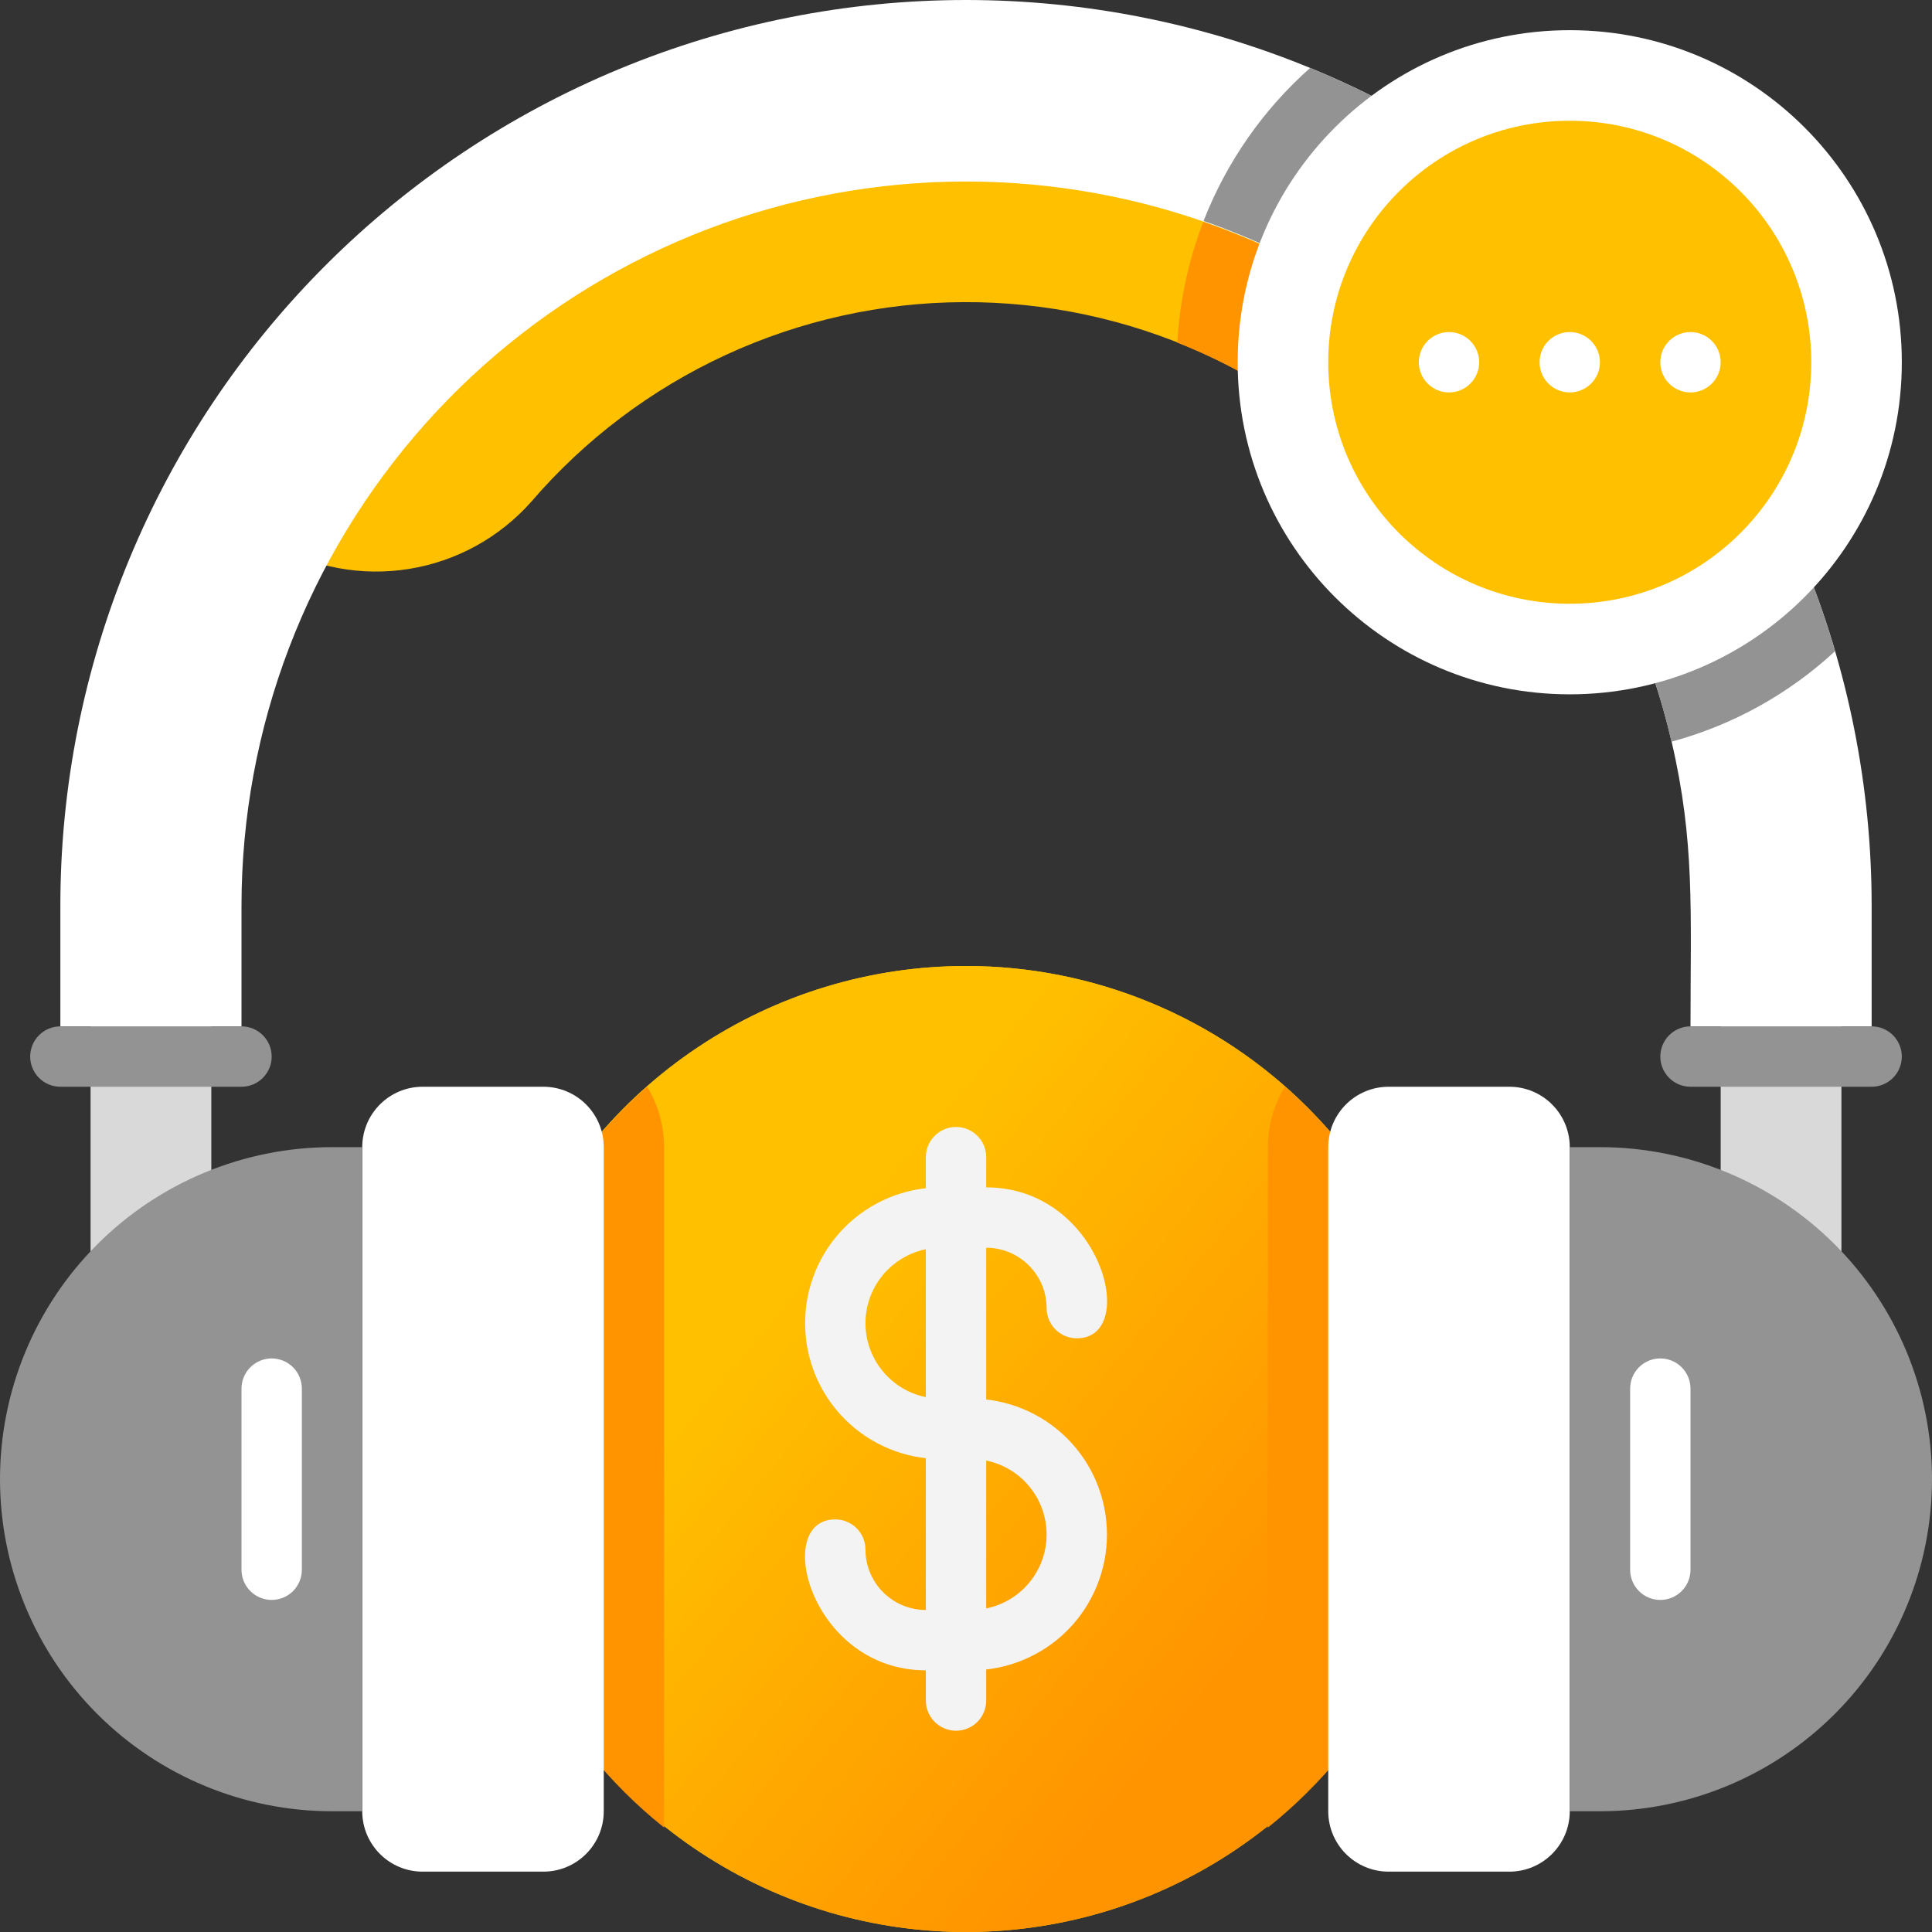
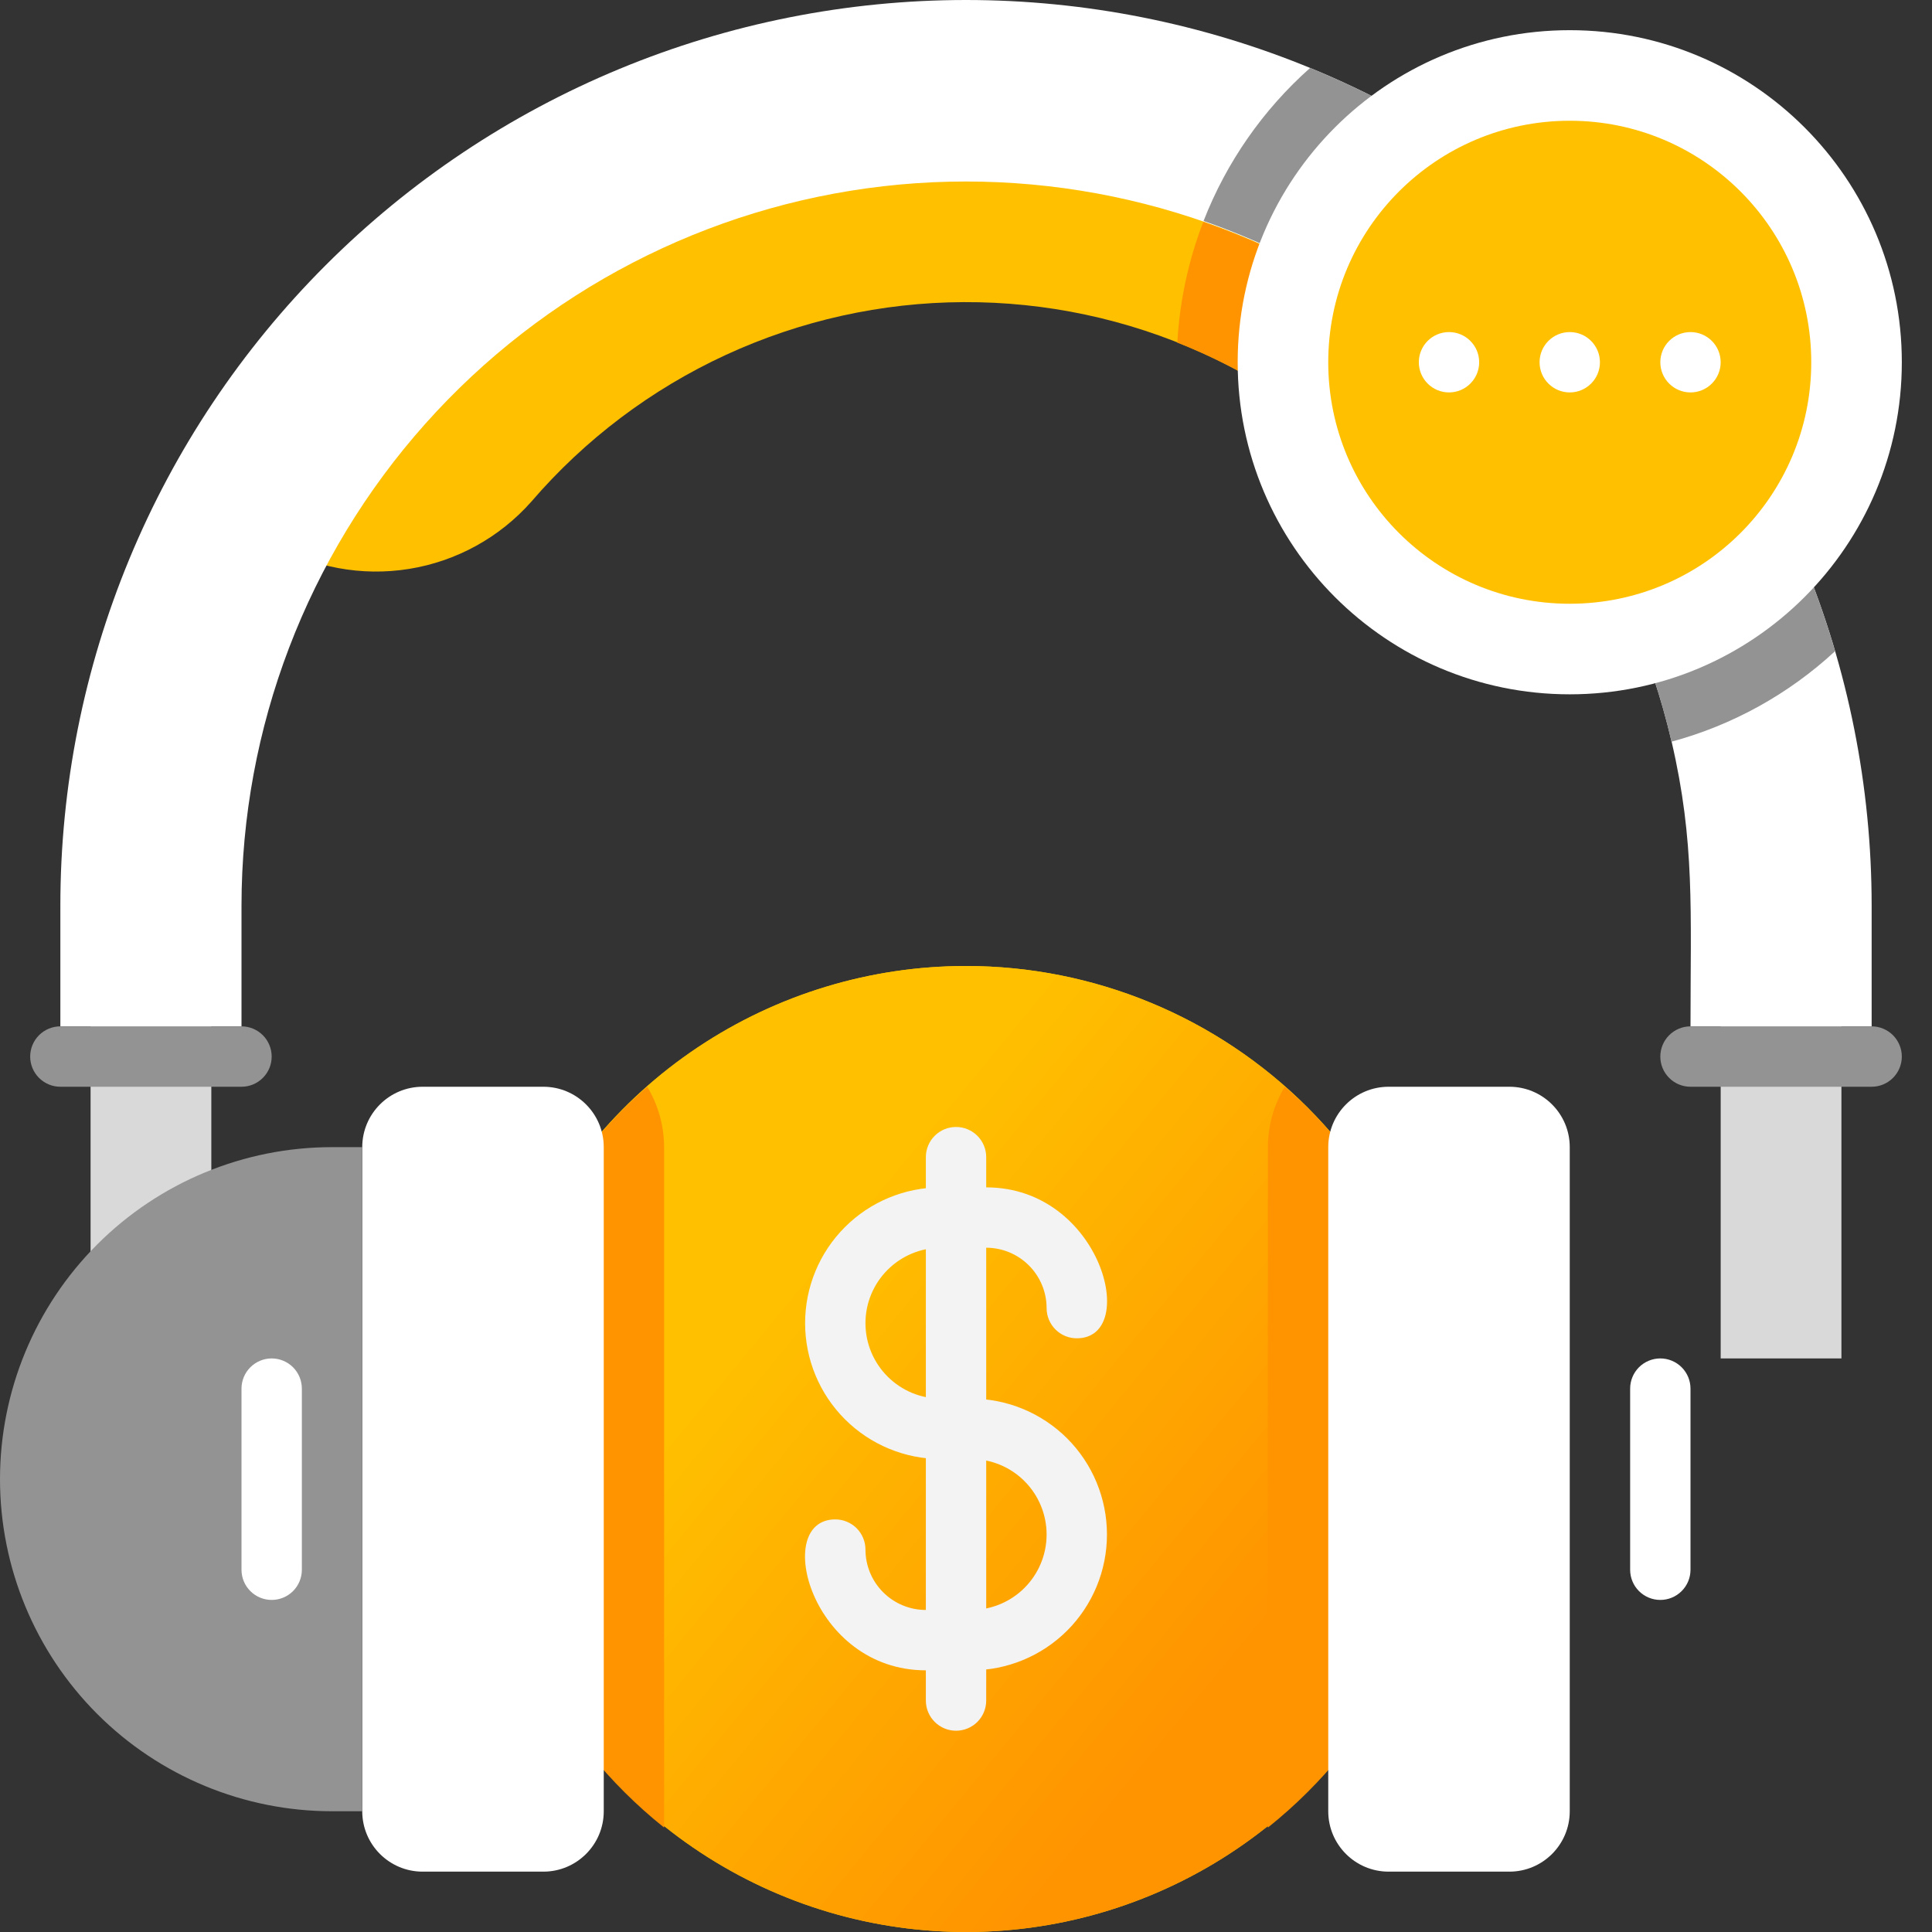
<svg xmlns="http://www.w3.org/2000/svg" width="50" height="50" viewBox="0 0 50 50" fill="none">
  <rect x="0" y="0" width="50" height="50" fill="#333333" stroke="none" />
  <g clip-path="url(#clip0_2743_1424)">
    <path d="M42.969 14.062C41.873 14.677 40.599 14.894 39.361 14.68C38.123 14.465 36.997 13.83 36.172 12.883C34.771 11.283 33.043 10.004 31.105 9.13C29.167 8.256 27.064 7.809 24.938 7.819C22.812 7.828 20.713 8.295 18.782 9.186C16.852 10.077 15.136 11.372 13.75 12.984C12.927 13.913 11.808 14.528 10.583 14.724C9.358 14.921 8.103 14.687 7.031 14.062L13.281 4.688L25 3.125L36.719 4.688L42.969 14.062Z" fill="#FFC000" />
    <path d="M37.5 37.5C37.5 39.972 36.767 42.389 35.393 44.445C34.02 46.5 32.068 48.102 29.784 49.048C27.5 49.995 24.986 50.242 22.561 49.76C20.137 49.278 17.909 48.087 16.161 46.339C14.413 44.591 13.223 42.363 12.74 39.939C12.258 37.514 12.505 35.001 13.451 32.717C14.398 30.432 16 28.48 18.055 27.107C20.111 25.733 22.528 25 25 25C28.315 25 31.495 26.317 33.839 28.661C36.183 31.005 37.5 34.185 37.5 37.5Z" fill="#FFC000" />
    <path d="M37.5 37.5C37.5 39.972 36.767 42.389 35.393 44.445C34.02 46.5 32.068 48.102 29.784 49.048C27.5 49.995 24.986 50.242 22.561 49.76C20.137 49.278 17.909 48.087 16.161 46.339C14.413 44.591 13.223 42.363 12.74 39.939C12.258 37.514 12.505 35.001 13.451 32.717C14.398 30.432 16 28.48 18.055 27.107C20.111 25.733 22.528 25 25 25C28.315 25 31.495 26.317 33.839 28.661C36.183 31.005 37.5 34.185 37.5 37.5Z" fill="url(#paint0_linear_2743_1424)" />
    <path d="M25.133 43.228H23.961C20.984 43.228 19.977 39.322 21.617 39.322C21.824 39.322 22.023 39.405 22.17 39.551C22.316 39.698 22.398 39.896 22.398 40.103C22.398 40.518 22.563 40.915 22.856 41.208C23.149 41.501 23.547 41.666 23.961 41.666H25.133C25.651 41.666 26.148 41.46 26.514 41.094C26.88 40.728 27.086 40.231 27.086 39.713C27.086 39.195 26.88 38.698 26.514 38.332C26.148 37.965 25.651 37.76 25.133 37.76H24.352C23.419 37.76 22.525 37.389 21.866 36.73C21.206 36.071 20.836 35.176 20.836 34.244C20.836 33.312 21.206 32.417 21.866 31.758C22.525 31.099 23.419 30.729 24.352 30.729H25.523C28.5 30.729 29.508 34.635 27.867 34.635C27.66 34.635 27.461 34.553 27.315 34.406C27.168 34.259 27.086 34.061 27.086 33.853C27.086 33.439 26.921 33.042 26.628 32.749C26.335 32.456 25.938 32.291 25.523 32.291H24.352C23.834 32.291 23.337 32.497 22.971 32.863C22.604 33.229 22.398 33.726 22.398 34.244C22.398 34.762 22.604 35.259 22.971 35.625C23.337 35.992 23.834 36.197 24.352 36.197H25.133C26.065 36.197 26.959 36.568 27.619 37.227C28.278 37.886 28.648 38.781 28.648 39.713C28.648 40.645 28.278 41.539 27.619 42.199C26.959 42.858 26.065 43.228 25.133 43.228Z" fill="#F3F3F3" />
    <path d="M24.742 44.791C24.535 44.791 24.336 44.709 24.19 44.562C24.043 44.416 23.961 44.217 23.961 44.01V29.947C23.961 29.74 24.043 29.541 24.19 29.395C24.336 29.248 24.535 29.166 24.742 29.166C24.949 29.166 25.148 29.248 25.295 29.395C25.441 29.541 25.523 29.74 25.523 29.947V44.01C25.523 44.217 25.441 44.416 25.295 44.562C25.148 44.709 24.949 44.791 24.742 44.791Z" fill="#F3F3F3" />
    <path d="M2.344 25.781H5.469V35.156H2.344V25.781Z" fill="#D9D9D9" />
    <path d="M17.187 29.688V47.297C15.758 46.156 14.597 44.715 13.785 43.077C12.973 41.438 12.531 39.641 12.489 37.813C12.448 35.985 12.807 34.17 13.544 32.496C14.28 30.822 15.374 29.33 16.75 28.125C17.035 28.596 17.186 29.137 17.187 29.688Z" fill="#FF9400" />
    <path d="M14.062 28.125H10.938C10.075 28.125 9.375 28.825 9.375 29.688V46.875C9.375 47.738 10.075 48.438 10.938 48.438H14.062C14.925 48.438 15.625 47.738 15.625 46.875V29.688C15.625 28.825 14.925 28.125 14.062 28.125Z" fill="white" />
    <path d="M8.594 46.875H9.375V29.688H8.594C6.315 29.688 4.129 30.593 2.517 32.205C0.905 33.816 0 36.002 0 38.281C0 40.56 0.905 42.746 2.517 44.358C4.129 45.97 6.315 46.875 8.594 46.875Z" fill="#939393" />
    <path d="M47.656 35.156H44.531V25.781H47.656V35.156Z" fill="#D9D9D9" />
    <path d="M32.813 47.297C32.766 47.016 32.813 48.023 32.813 29.688C32.814 29.137 32.965 28.596 33.25 28.125C34.626 29.33 35.72 30.822 36.456 32.496C37.193 34.17 37.552 35.985 37.511 37.813C37.469 39.641 37.027 41.438 36.215 43.077C35.403 44.715 34.242 46.156 32.813 47.297Z" fill="#FF9400" />
    <path d="M35.938 48.438H39.062C39.925 48.438 40.625 47.738 40.625 46.875V29.688C40.625 28.825 39.925 28.125 39.062 28.125H35.938C35.075 28.125 34.375 28.825 34.375 29.688V46.875C34.375 47.738 35.075 48.438 35.938 48.438Z" fill="white" />
-     <path d="M41.406 46.875H40.625V29.688H41.406C43.685 29.688 45.871 30.593 47.483 32.205C49.095 33.816 50 36.002 50 38.281C50 40.56 49.095 42.746 47.483 44.358C45.871 45.97 43.685 46.875 41.406 46.875Z" fill="#939393" />
    <path d="M48.438 23.438V26.562H43.75C43.75 23.578 43.867 21.789 43.258 19.18C42.211 14.7 39.554 10.762 35.792 8.115C32.03 5.467 27.427 4.295 22.857 4.82C18.287 5.346 14.07 7.534 11.008 10.966C7.946 14.399 6.252 18.837 6.25 23.438V26.562H1.562V23.438C1.562 20.36 2.169 17.312 3.347 14.468C4.524 11.625 6.251 9.041 8.427 6.865C10.604 4.688 13.187 2.962 16.031 1.784C18.874 0.606 21.922 0 25 0C28.078 0 31.126 0.606 33.969 1.784C36.813 2.962 39.396 4.688 41.573 6.865C43.749 9.041 45.476 11.625 46.653 14.468C47.831 17.312 48.438 20.36 48.438 23.438Z" fill="white" />
    <path d="M41.547 14.617C40.578 14.845 39.565 14.803 38.618 14.498C37.671 14.192 36.825 13.634 36.172 12.883C34.617 11.11 32.662 9.734 30.469 8.867C30.529 7.797 30.755 6.742 31.141 5.742C35.6 7.29 39.315 10.458 41.547 14.617Z" fill="#FF9400" />
    <path d="M47.492 16.852C46.291 17.964 44.838 18.768 43.258 19.195C42.542 16.109 41.056 13.254 38.939 10.897C36.821 8.541 34.141 6.759 31.148 5.719C31.741 4.198 32.686 2.841 33.906 1.758C37.158 3.094 40.067 5.144 42.419 7.757C44.771 10.37 46.505 13.478 47.492 16.852Z" fill="#939393" />
    <path d="M40.625 17.969C45.371 17.969 49.219 14.121 49.219 9.375C49.219 4.629 45.371 0.781 40.625 0.781C35.879 0.781 32.031 4.629 32.031 9.375C32.031 14.121 35.879 17.969 40.625 17.969Z" fill="white" />
    <path d="M40.625 15.625C44.077 15.625 46.875 12.827 46.875 9.375C46.875 5.923 44.077 3.125 40.625 3.125C37.173 3.125 34.375 5.923 34.375 9.375C34.375 12.827 37.173 15.625 40.625 15.625Z" fill="#FFC000" />
    <path d="M40.625 10.156C41.056 10.156 41.406 9.806 41.406 9.375C41.406 8.944 41.056 8.594 40.625 8.594C40.194 8.594 39.844 8.944 39.844 9.375C39.844 9.806 40.194 10.156 40.625 10.156Z" fill="white" />
    <path d="M37.5 10.156C37.931 10.156 38.281 9.806 38.281 9.375C38.281 8.944 37.931 8.594 37.5 8.594C37.069 8.594 36.719 8.944 36.719 9.375C36.719 9.806 37.069 10.156 37.5 10.156Z" fill="white" />
    <path d="M43.75 10.156C44.181 10.156 44.531 9.806 44.531 9.375C44.531 8.944 44.181 8.594 43.75 8.594C43.319 8.594 42.969 8.944 42.969 9.375C42.969 9.806 43.319 10.156 43.75 10.156Z" fill="white" />
    <path d="M6.25 28.125H1.562C1.355 28.125 1.157 28.043 1.01 27.896C0.864 27.75 0.781 27.551 0.781 27.344C0.781 27.137 0.864 26.938 1.01 26.791C1.157 26.645 1.355 26.562 1.562 26.562H6.25C6.457 26.562 6.656 26.645 6.802 26.791C6.949 26.938 7.031 27.137 7.031 27.344C7.031 27.551 6.949 27.75 6.802 27.896C6.656 28.043 6.457 28.125 6.25 28.125Z" fill="#939393" />
    <path d="M48.438 28.125H43.75C43.543 28.125 43.344 28.043 43.198 27.896C43.051 27.75 42.969 27.551 42.969 27.344C42.969 27.137 43.051 26.938 43.198 26.791C43.344 26.645 43.543 26.562 43.75 26.562H48.438C48.645 26.562 48.843 26.645 48.99 26.791C49.136 26.938 49.219 27.137 49.219 27.344C49.219 27.551 49.136 27.75 48.99 27.896C48.843 28.043 48.645 28.125 48.438 28.125Z" fill="#939393" />
    <path d="M7.031 41.406C6.824 41.406 6.625 41.324 6.479 41.177C6.332 41.031 6.25 40.832 6.25 40.625V35.938C6.25 35.73 6.332 35.532 6.479 35.385C6.625 35.239 6.824 35.156 7.031 35.156C7.238 35.156 7.437 35.239 7.584 35.385C7.73 35.532 7.812 35.73 7.812 35.938V40.625C7.812 40.832 7.73 41.031 7.584 41.177C7.437 41.324 7.238 41.406 7.031 41.406Z" fill="white" />
    <path d="M42.969 41.406C42.761 41.406 42.563 41.324 42.416 41.177C42.27 41.031 42.188 40.832 42.188 40.625V35.938C42.188 35.73 42.27 35.532 42.416 35.385C42.563 35.239 42.761 35.156 42.969 35.156C43.176 35.156 43.375 35.239 43.521 35.385C43.668 35.532 43.75 35.73 43.75 35.938V40.625C43.75 40.832 43.668 41.031 43.521 41.177C43.375 41.324 43.176 41.406 42.969 41.406Z" fill="white" />
  </g>
  <defs>
    <linearGradient id="paint0_linear_2743_1424" x1="21.354" y1="32.292" x2="38.695" y2="46.585" gradientUnits="userSpaceOnUse">
      <stop stop-color="#FFC000" />
      <stop offset="0.668" stop-color="#FF9400" />
    </linearGradient>
    <clipPath id="clip0_2743_1424">
      <rect width="50" height="50" fill="white" />
    </clipPath>
  </defs>
</svg>